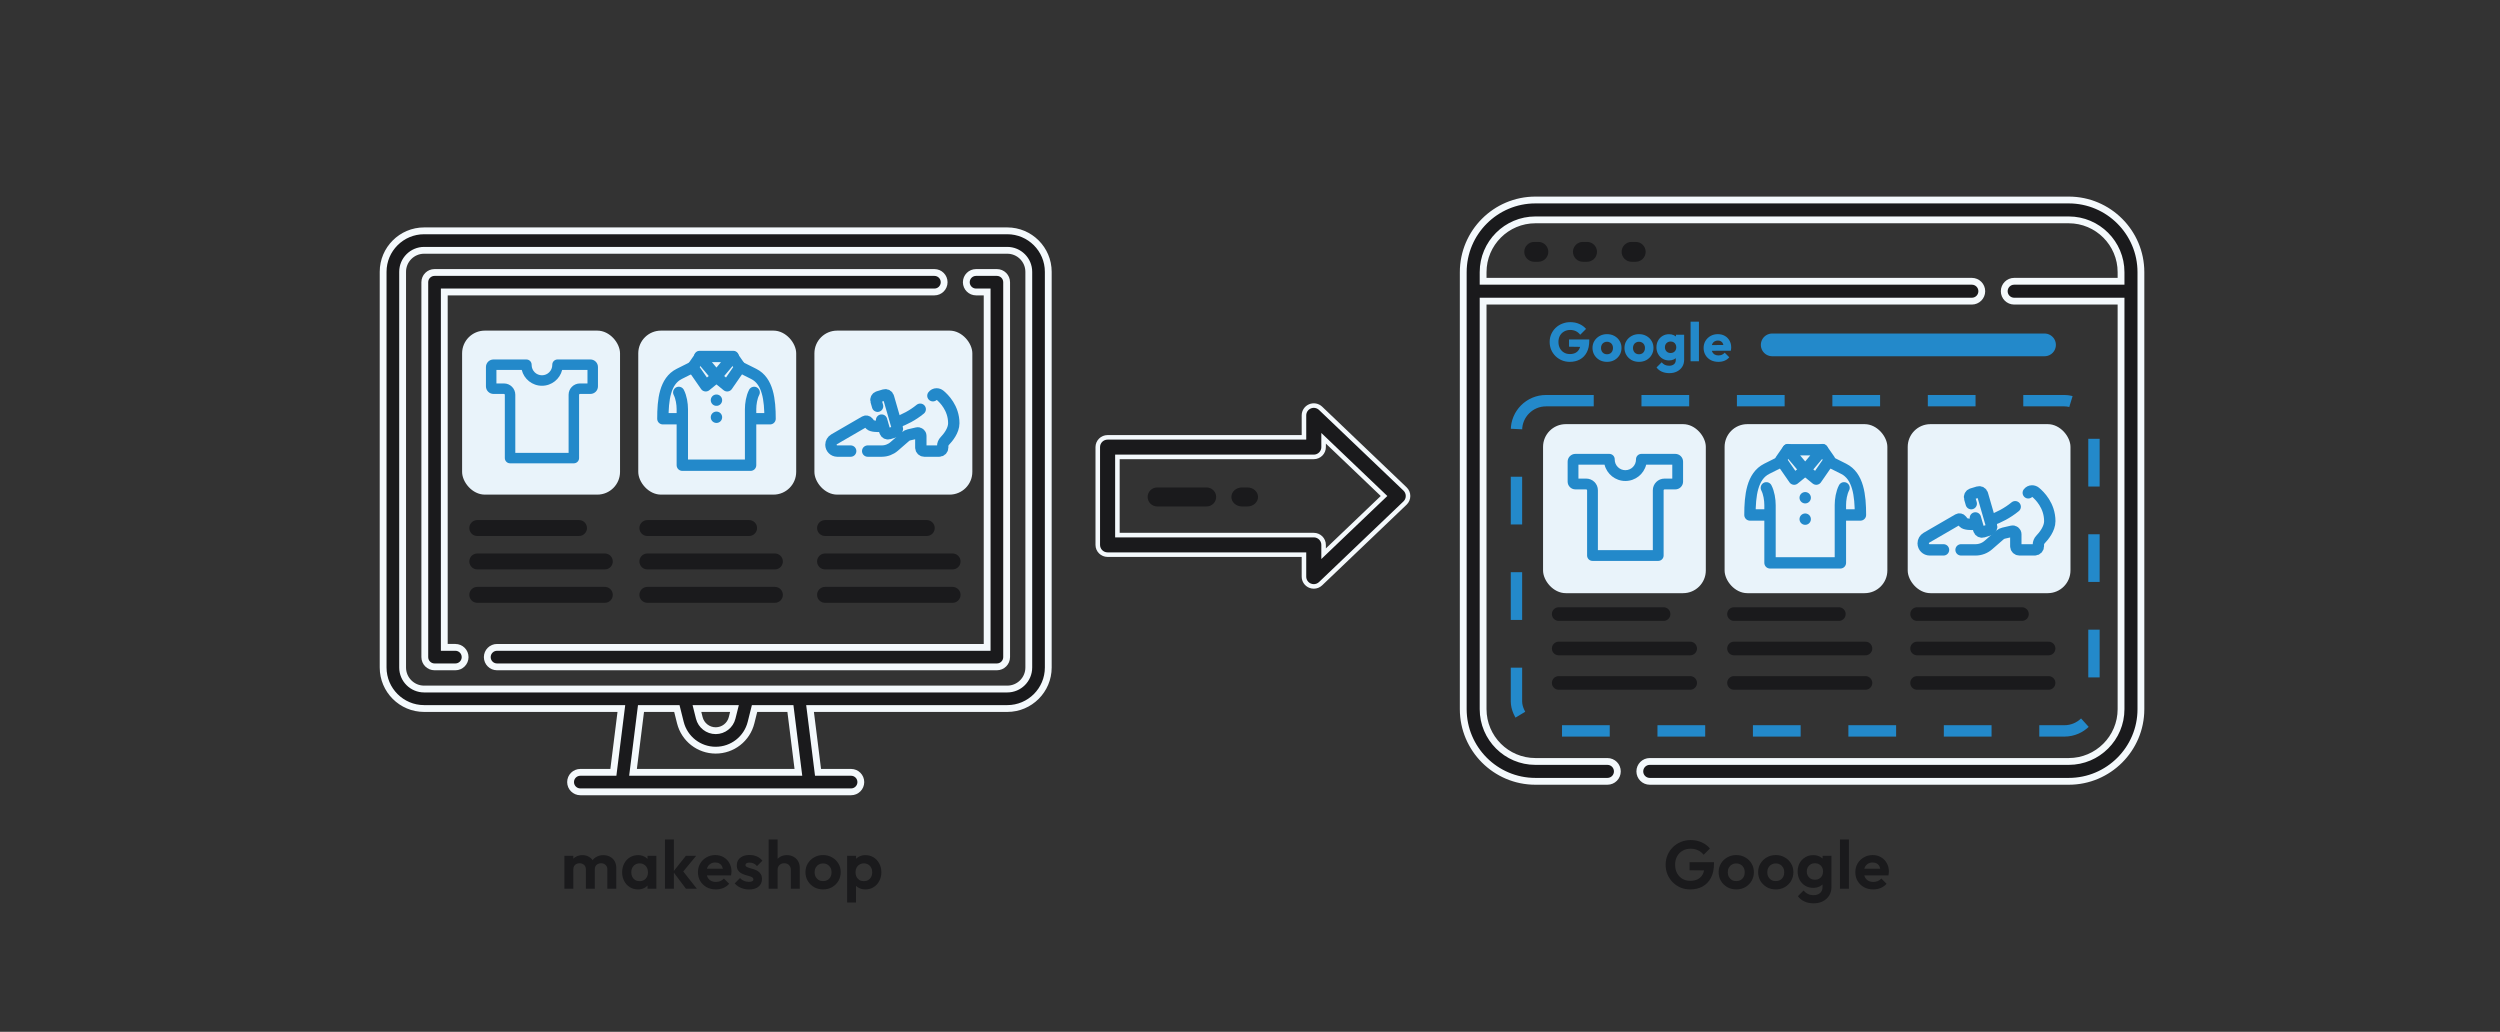
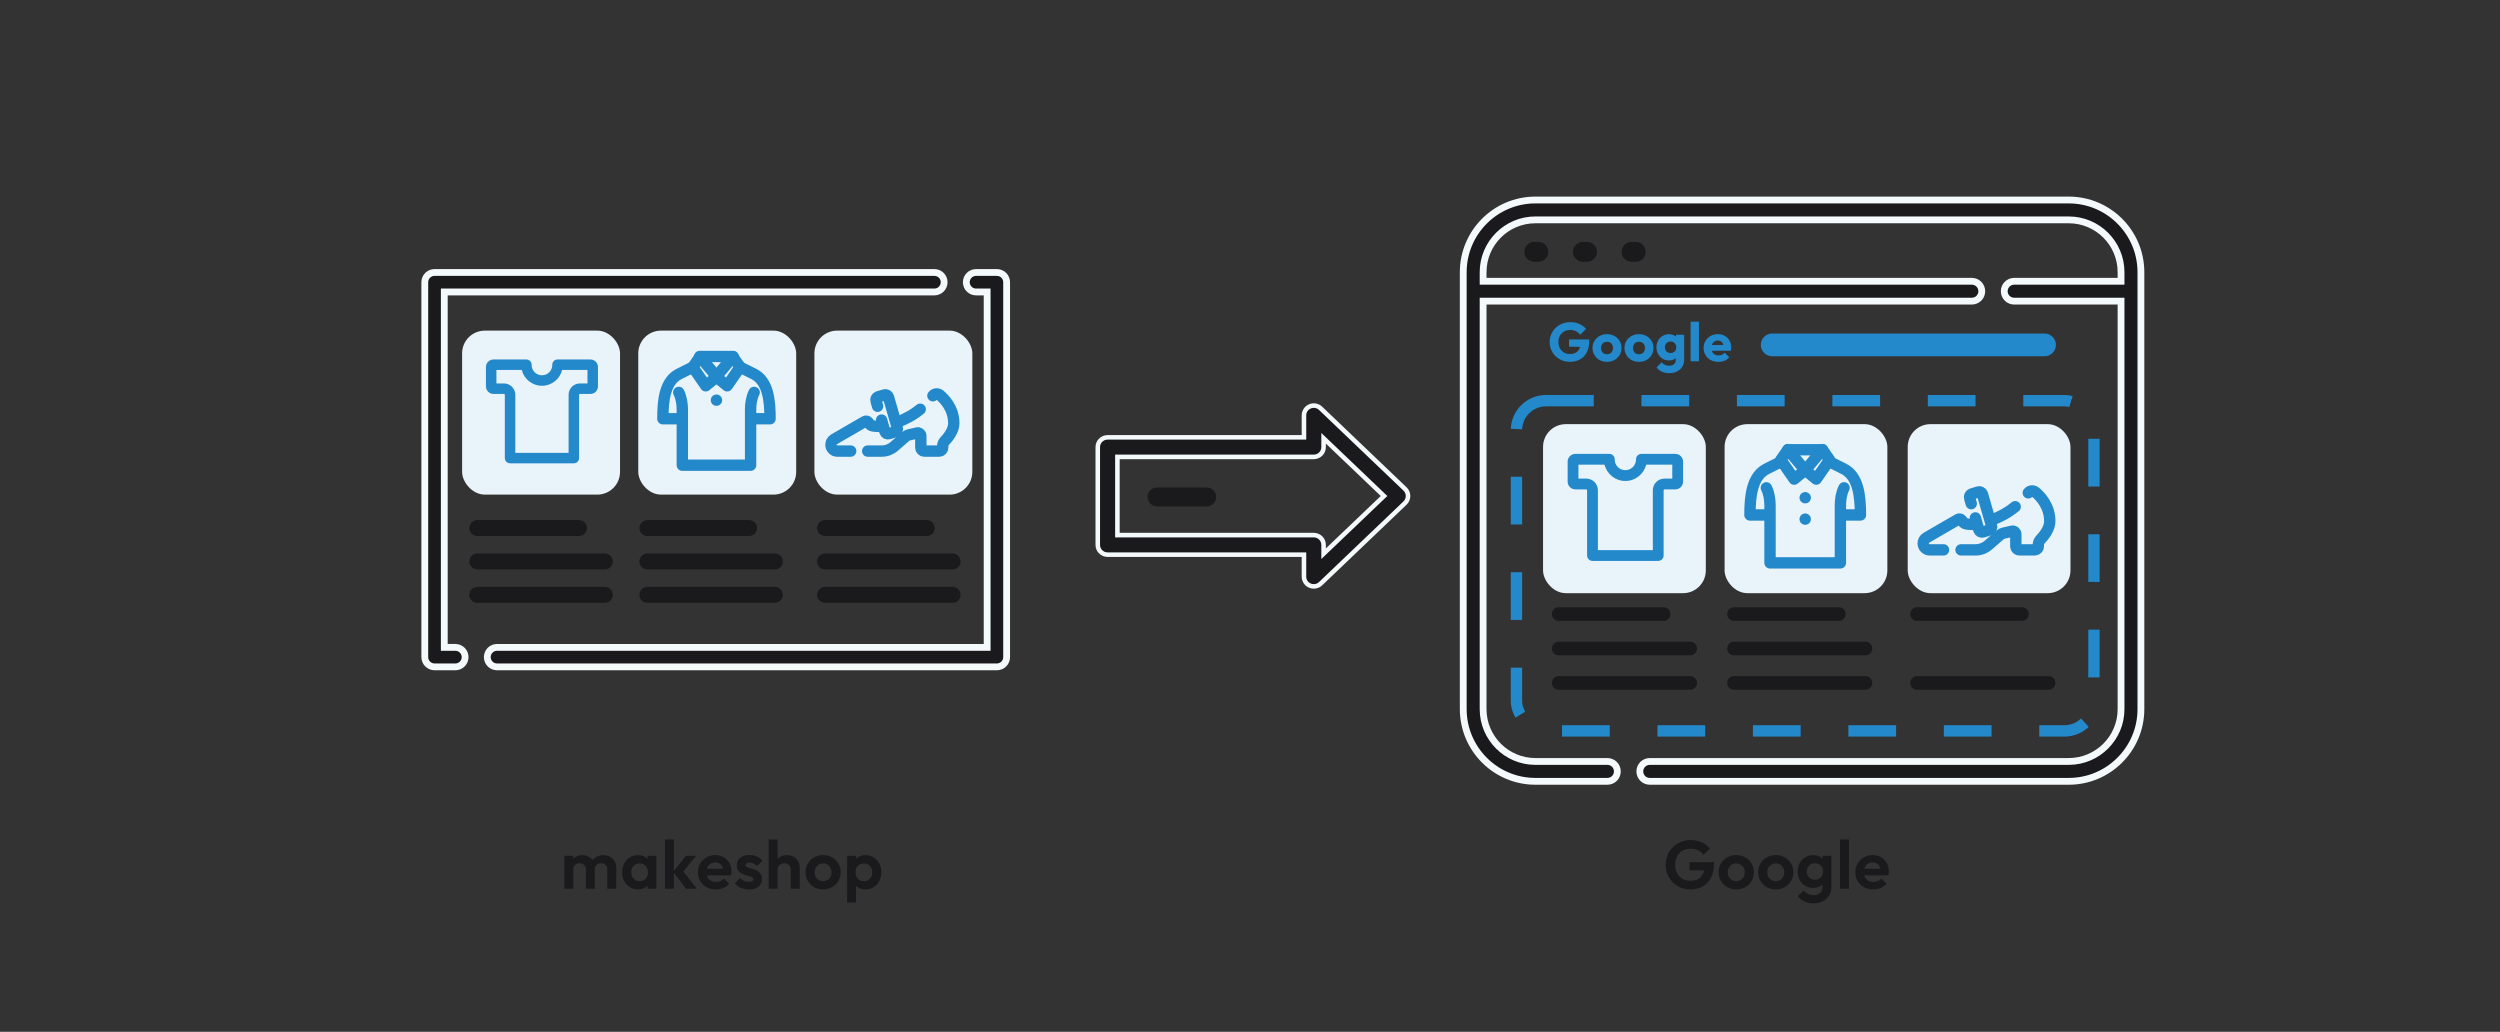
<svg xmlns="http://www.w3.org/2000/svg" width="1100" height="454" viewBox="0 0 1100 454" fill="none">
  <rect x="0" y="0" width="1100" height="454" fill="#333333" stroke="none" />
  <path d="M248.328 391.045V376.555H252.258V391.045H248.328ZM257.778 391.045V382.495C257.778 381.655 257.508 381.005 256.968 380.545C256.448 380.065 255.798 379.825 255.018 379.825C254.498 379.825 254.028 379.935 253.608 380.155C253.188 380.355 252.858 380.655 252.618 381.055C252.378 381.455 252.258 381.935 252.258 382.495L250.728 381.745C250.728 380.625 250.968 379.655 251.448 378.835C251.948 378.015 252.618 377.385 253.458 376.945C254.298 376.485 255.248 376.255 256.308 376.255C257.308 376.255 258.218 376.485 259.038 376.945C259.858 377.385 260.508 378.015 260.988 378.835C261.468 379.635 261.708 380.605 261.708 381.745V391.045H257.778ZM267.228 391.045V382.495C267.228 381.655 266.958 381.005 266.418 380.545C265.898 380.065 265.248 379.825 264.468 379.825C263.968 379.825 263.498 379.935 263.058 380.155C262.638 380.355 262.308 380.655 262.068 381.055C261.828 381.455 261.708 381.935 261.708 382.495L259.458 381.955C259.538 380.795 259.848 379.795 260.388 378.955C260.928 378.095 261.638 377.435 262.518 376.975C263.398 376.495 264.378 376.255 265.458 376.255C266.538 376.255 267.508 376.485 268.368 376.945C269.228 377.385 269.908 378.025 270.408 378.865C270.908 379.705 271.158 380.705 271.158 381.865V391.045H267.228ZM280.704 391.345C279.384 391.345 278.194 391.015 277.134 390.355C276.074 389.695 275.244 388.795 274.644 387.655C274.044 386.515 273.744 385.235 273.744 383.815C273.744 382.375 274.044 381.085 274.644 379.945C275.244 378.805 276.074 377.905 277.134 377.245C278.194 376.585 279.384 376.255 280.704 376.255C281.744 376.255 282.674 376.465 283.494 376.885C284.314 377.305 284.964 377.895 285.444 378.655C285.944 379.395 286.214 380.235 286.254 381.175V386.395C286.214 387.355 285.944 388.205 285.444 388.945C284.964 389.685 284.314 390.275 283.494 390.715C282.674 391.135 281.744 391.345 280.704 391.345ZM281.424 387.715C282.524 387.715 283.414 387.355 284.094 386.635C284.774 385.895 285.114 384.945 285.114 383.785C285.114 383.025 284.954 382.355 284.634 381.775C284.334 381.175 283.904 380.715 283.344 380.395C282.804 380.055 282.164 379.885 281.424 379.885C280.704 379.885 280.064 380.055 279.504 380.395C278.964 380.715 278.534 381.175 278.214 381.775C277.914 382.355 277.764 383.025 277.764 383.785C277.764 384.565 277.914 385.255 278.214 385.855C278.534 386.435 278.964 386.895 279.504 387.235C280.064 387.555 280.704 387.715 281.424 387.715ZM284.904 391.045V387.145L285.534 383.605L284.904 380.125V376.555H288.804V391.045H284.904ZM301.82 391.045L296.21 383.575L301.79 376.555H306.32L299.78 384.475L299.93 382.555L306.62 391.045H301.82ZM292.58 391.045V369.355H296.51V391.045H292.58ZM314.986 391.345C313.466 391.345 312.116 391.025 310.936 390.385C309.756 389.725 308.816 388.825 308.116 387.685C307.436 386.545 307.096 385.245 307.096 383.785C307.096 382.345 307.426 381.065 308.086 379.945C308.766 378.805 309.686 377.905 310.846 377.245C312.006 376.565 313.296 376.225 314.716 376.225C316.116 376.225 317.346 376.545 318.406 377.185C319.486 377.805 320.326 378.665 320.926 379.765C321.546 380.845 321.856 382.075 321.856 383.455C321.856 383.715 321.836 383.985 321.796 384.265C321.776 384.525 321.726 384.825 321.646 385.165L309.466 385.195V382.255L319.816 382.225L318.226 383.455C318.186 382.595 318.026 381.875 317.746 381.295C317.486 380.715 317.096 380.275 316.576 379.975C316.076 379.655 315.456 379.495 314.716 379.495C313.936 379.495 313.256 379.675 312.676 380.035C312.096 380.375 311.646 380.865 311.326 381.505C311.026 382.125 310.876 382.865 310.876 383.725C310.876 384.605 311.036 385.375 311.356 386.035C311.696 386.675 312.176 387.175 312.796 387.535C313.416 387.875 314.136 388.045 314.956 388.045C315.696 388.045 316.366 387.925 316.966 387.685C317.566 387.425 318.086 387.045 318.526 386.545L320.836 388.855C320.136 389.675 319.276 390.295 318.256 390.715C317.256 391.135 316.166 391.345 314.986 391.345ZM329.566 391.375C328.746 391.375 327.936 391.265 327.136 391.045C326.356 390.825 325.636 390.525 324.976 390.145C324.316 389.745 323.746 389.265 323.266 388.705L325.606 386.335C326.106 386.895 326.686 387.315 327.346 387.595C328.006 387.875 328.736 388.015 329.536 388.015C330.176 388.015 330.656 387.925 330.976 387.745C331.316 387.565 331.486 387.295 331.486 386.935C331.486 386.535 331.306 386.225 330.946 386.005C330.606 385.785 330.156 385.605 329.596 385.465C329.036 385.305 328.446 385.135 327.826 384.955C327.226 384.755 326.646 384.505 326.086 384.205C325.526 383.885 325.066 383.455 324.706 382.915C324.366 382.355 324.196 381.635 324.196 380.755C324.196 379.835 324.416 379.035 324.856 378.355C325.316 377.675 325.966 377.145 326.806 376.765C327.646 376.385 328.636 376.195 329.776 376.195C330.976 376.195 332.056 376.405 333.016 376.825C333.996 377.245 334.806 377.875 335.446 378.715L333.076 381.085C332.636 380.545 332.136 380.155 331.576 379.915C331.036 379.675 330.446 379.555 329.806 379.555C329.226 379.555 328.776 379.645 328.456 379.825C328.156 380.005 328.006 380.255 328.006 380.575C328.006 380.935 328.176 381.215 328.516 381.415C328.876 381.615 329.336 381.795 329.896 381.955C330.456 382.095 331.036 382.265 331.636 382.465C332.256 382.645 332.836 382.905 333.376 383.245C333.936 383.585 334.386 384.035 334.726 384.595C335.086 385.155 335.266 385.875 335.266 386.755C335.266 388.175 334.756 389.305 333.736 390.145C332.716 390.965 331.326 391.375 329.566 391.375ZM347.967 391.045V382.735C347.967 381.875 347.697 381.175 347.157 380.635C346.617 380.095 345.917 379.825 345.057 379.825C344.497 379.825 343.997 379.945 343.557 380.185C343.117 380.425 342.767 380.765 342.507 381.205C342.267 381.645 342.147 382.155 342.147 382.735L340.617 381.955C340.617 380.815 340.857 379.825 341.337 378.985C341.817 378.125 342.477 377.455 343.317 376.975C344.177 376.495 345.157 376.255 346.257 376.255C347.357 376.255 348.327 376.495 349.167 376.975C350.027 377.455 350.697 378.115 351.177 378.955C351.657 379.795 351.897 380.765 351.897 381.865V391.045H347.967ZM338.217 391.045V369.355H342.147V391.045H338.217ZM362.172 391.345C360.712 391.345 359.392 391.015 358.212 390.355C357.052 389.675 356.122 388.765 355.422 387.625C354.742 386.465 354.402 385.175 354.402 383.755C354.402 382.335 354.742 381.065 355.422 379.945C356.102 378.805 357.032 377.905 358.212 377.245C359.392 376.565 360.702 376.225 362.142 376.225C363.622 376.225 364.942 376.565 366.102 377.245C367.282 377.905 368.212 378.805 368.892 379.945C369.572 381.065 369.912 382.335 369.912 383.755C369.912 385.175 369.572 386.465 368.892 387.625C368.212 388.765 367.282 389.675 366.102 390.355C364.942 391.015 363.632 391.345 362.172 391.345ZM362.142 387.685C362.882 387.685 363.532 387.525 364.092 387.205C364.672 386.865 365.112 386.405 365.412 385.825C365.732 385.225 365.892 384.545 365.892 383.785C365.892 383.025 365.732 382.355 365.412 381.775C365.092 381.195 364.652 380.745 364.092 380.425C363.532 380.085 362.882 379.915 362.142 379.915C361.422 379.915 360.782 380.085 360.222 380.425C359.662 380.745 359.222 381.195 358.902 381.775C358.582 382.355 358.422 383.025 358.422 383.785C358.422 384.545 358.582 385.225 358.902 385.825C359.222 386.405 359.662 386.865 360.222 387.205C360.782 387.525 361.422 387.685 362.142 387.685ZM380.782 391.345C379.742 391.345 378.802 391.135 377.962 390.715C377.122 390.275 376.452 389.685 375.952 388.945C375.452 388.205 375.182 387.355 375.142 386.395V381.265C375.182 380.305 375.452 379.455 375.952 378.715C376.472 377.955 377.142 377.355 377.962 376.915C378.802 376.475 379.742 376.255 380.782 376.255C382.122 376.255 383.322 376.585 384.382 377.245C385.442 377.905 386.272 378.805 386.872 379.945C387.492 381.085 387.802 382.375 387.802 383.815C387.802 385.235 387.492 386.515 386.872 387.655C386.272 388.795 385.442 389.695 384.382 390.355C383.322 391.015 382.122 391.345 380.782 391.345ZM380.092 387.715C380.812 387.715 381.452 387.555 382.012 387.235C382.572 386.895 383.002 386.435 383.302 385.855C383.622 385.255 383.782 384.565 383.782 383.785C383.782 383.025 383.622 382.355 383.302 381.775C383.002 381.175 382.572 380.715 382.012 380.395C381.452 380.055 380.812 379.885 380.092 379.885C379.392 379.885 378.762 380.055 378.202 380.395C377.642 380.715 377.202 381.175 376.882 381.775C376.582 382.355 376.432 383.025 376.432 383.785C376.432 384.565 376.582 385.255 376.882 385.855C377.202 386.435 377.632 386.895 378.172 387.235C378.732 387.555 379.372 387.715 380.092 387.715ZM372.742 397.105V376.555H376.672V380.365L376.012 383.875L376.642 387.385V397.105H372.742Z" fill="#1A1A1C" />
  <path d="M743.681 391.345C742.181 391.345 740.771 391.075 739.451 390.535C738.151 389.975 737.001 389.195 736.001 388.195C735.021 387.195 734.251 386.045 733.691 384.745C733.151 383.425 732.881 382.005 732.881 380.485C732.881 378.945 733.161 377.525 733.721 376.225C734.281 374.905 735.061 373.755 736.061 372.775C737.061 371.775 738.231 371.005 739.571 370.465C740.911 369.905 742.361 369.625 743.921 369.625C745.661 369.625 747.261 369.955 748.721 370.615C750.181 371.255 751.391 372.165 752.351 373.345L749.591 376.105C748.931 375.245 748.111 374.585 747.131 374.125C746.151 373.665 745.071 373.435 743.891 373.435C742.551 373.435 741.361 373.735 740.321 374.335C739.301 374.915 738.501 375.735 737.921 376.795C737.341 377.835 737.051 379.055 737.051 380.455C737.051 381.855 737.331 383.095 737.891 384.175C738.471 385.235 739.251 386.065 740.231 386.665C741.231 387.265 742.371 387.565 743.651 387.565C744.971 387.565 746.101 387.325 747.041 386.845C747.981 386.345 748.701 385.625 749.201 384.685C749.701 383.725 749.951 382.555 749.951 381.175L752.621 383.005L743.411 382.915V379.375H754.151V379.945C754.151 382.465 753.701 384.575 752.801 386.275C751.901 387.955 750.661 389.225 749.081 390.085C747.521 390.925 745.721 391.345 743.681 391.345ZM763.97 391.345C762.51 391.345 761.19 391.015 760.01 390.355C758.85 389.675 757.92 388.765 757.22 387.625C756.54 386.465 756.2 385.175 756.2 383.755C756.2 382.335 756.54 381.065 757.22 379.945C757.9 378.805 758.83 377.905 760.01 377.245C761.19 376.565 762.5 376.225 763.94 376.225C765.42 376.225 766.74 376.565 767.9 377.245C769.08 377.905 770.01 378.805 770.69 379.945C771.37 381.065 771.71 382.335 771.71 383.755C771.71 385.175 771.37 386.465 770.69 387.625C770.01 388.765 769.08 389.675 767.9 390.355C766.74 391.015 765.43 391.345 763.97 391.345ZM763.94 387.685C764.68 387.685 765.33 387.525 765.89 387.205C766.47 386.865 766.91 386.405 767.21 385.825C767.53 385.225 767.69 384.545 767.69 383.785C767.69 383.025 767.53 382.355 767.21 381.775C766.89 381.195 766.45 380.745 765.89 380.425C765.33 380.085 764.68 379.915 763.94 379.915C763.22 379.915 762.58 380.085 762.02 380.425C761.46 380.745 761.02 381.195 760.7 381.775C760.38 382.355 760.22 383.025 760.22 383.785C760.22 384.545 760.38 385.225 760.7 385.825C761.02 386.405 761.46 386.865 762.02 387.205C762.58 387.525 763.22 387.685 763.94 387.685ZM781.35 391.345C779.89 391.345 778.57 391.015 777.39 390.355C776.23 389.675 775.3 388.765 774.6 387.625C773.92 386.465 773.58 385.175 773.58 383.755C773.58 382.335 773.92 381.065 774.6 379.945C775.28 378.805 776.21 377.905 777.39 377.245C778.57 376.565 779.88 376.225 781.32 376.225C782.8 376.225 784.12 376.565 785.28 377.245C786.46 377.905 787.39 378.805 788.07 379.945C788.75 381.065 789.09 382.335 789.09 383.755C789.09 385.175 788.75 386.465 788.07 387.625C787.39 388.765 786.46 389.675 785.28 390.355C784.12 391.015 782.81 391.345 781.35 391.345ZM781.32 387.685C782.06 387.685 782.71 387.525 783.27 387.205C783.85 386.865 784.29 386.405 784.59 385.825C784.91 385.225 785.07 384.545 785.07 383.785C785.07 383.025 784.91 382.355 784.59 381.775C784.27 381.195 783.83 380.745 783.27 380.425C782.71 380.085 782.06 379.915 781.32 379.915C780.6 379.915 779.96 380.085 779.4 380.425C778.84 380.745 778.4 381.195 778.08 381.775C777.76 382.355 777.6 383.025 777.6 383.785C777.6 384.545 777.76 385.225 778.08 385.825C778.4 386.405 778.84 386.865 779.4 387.205C779.96 387.525 780.6 387.685 781.32 387.685ZM797.98 397.465C796.44 397.465 795.08 397.185 793.9 396.625C792.72 396.085 791.78 395.315 791.08 394.315L793.57 391.825C794.13 392.485 794.75 392.985 795.43 393.325C796.13 393.685 796.97 393.865 797.95 393.865C799.17 393.865 800.13 393.555 800.83 392.935C801.55 392.315 801.91 391.455 801.91 390.355V386.725L802.57 383.545L801.94 380.365V376.555H805.84V390.295C805.84 391.735 805.5 392.985 804.82 394.045C804.16 395.125 803.24 395.965 802.06 396.565C800.88 397.165 799.52 397.465 797.98 397.465ZM797.8 390.655C796.5 390.655 795.33 390.345 794.29 389.725C793.25 389.085 792.43 388.215 791.83 387.115C791.25 386.015 790.96 384.785 790.96 383.425C790.96 382.065 791.25 380.845 791.83 379.765C792.43 378.685 793.25 377.835 794.29 377.215C795.33 376.575 796.5 376.255 797.8 376.255C798.88 376.255 799.83 376.465 800.65 376.885C801.49 377.305 802.15 377.885 802.63 378.625C803.11 379.345 803.37 380.195 803.41 381.175V385.735C803.37 386.695 803.1 387.555 802.6 388.315C802.12 389.055 801.46 389.635 800.62 390.055C799.8 390.455 798.86 390.655 797.8 390.655ZM798.58 387.085C799.3 387.085 799.92 386.935 800.44 386.635C800.98 386.315 801.4 385.885 801.7 385.345C802 384.785 802.15 384.155 802.15 383.455C802.15 382.735 802 382.105 801.7 381.565C801.4 381.025 800.98 380.605 800.44 380.305C799.92 379.985 799.3 379.825 798.58 379.825C797.86 379.825 797.23 379.985 796.69 380.305C796.15 380.605 795.73 381.035 795.43 381.595C795.13 382.135 794.98 382.755 794.98 383.455C794.98 384.135 795.13 384.755 795.43 385.315C795.73 385.855 796.15 386.285 796.69 386.605C797.23 386.925 797.86 387.085 798.58 387.085ZM809.593 391.045V369.355H813.523V391.045H809.593ZM824.235 391.345C822.715 391.345 821.365 391.025 820.185 390.385C819.005 389.725 818.065 388.825 817.365 387.685C816.685 386.545 816.345 385.245 816.345 383.785C816.345 382.345 816.675 381.065 817.335 379.945C818.015 378.805 818.935 377.905 820.095 377.245C821.255 376.565 822.545 376.225 823.965 376.225C825.365 376.225 826.595 376.545 827.655 377.185C828.735 377.805 829.575 378.665 830.175 379.765C830.795 380.845 831.105 382.075 831.105 383.455C831.105 383.715 831.085 383.985 831.045 384.265C831.025 384.525 830.975 384.825 830.895 385.165L818.715 385.195V382.255L829.065 382.225L827.475 383.455C827.435 382.595 827.275 381.875 826.995 381.295C826.735 380.715 826.345 380.275 825.825 379.975C825.325 379.655 824.705 379.495 823.965 379.495C823.185 379.495 822.505 379.675 821.925 380.035C821.345 380.375 820.895 380.865 820.575 381.505C820.275 382.125 820.125 382.865 820.125 383.725C820.125 384.605 820.285 385.375 820.605 386.035C820.945 386.675 821.425 387.175 822.045 387.535C822.665 387.875 823.385 388.045 824.205 388.045C824.945 388.045 825.615 387.925 826.215 387.685C826.815 387.425 827.335 387.045 827.775 386.545L830.085 388.855C829.385 389.675 828.525 390.295 827.505 390.715C826.505 391.135 825.415 391.345 824.235 391.345Z" fill="#1A1A1C" />
  <path d="M618.21 215.137L581.055 179.654C579.805 178.461 577.961 178.126 576.37 178.801C574.777 179.477 573.744 181.034 573.744 182.758V192.435H487.337C484.951 192.435 483.017 194.361 483.017 196.736V239.746C483.017 242.121 484.951 244.047 487.337 244.047H573.743V253.724C573.743 255.447 574.777 257.004 576.369 257.68C576.916 257.912 577.491 258.025 578.063 258.025C579.157 258.025 580.234 257.612 581.055 256.828L618.209 221.345C619.059 220.534 619.539 219.413 619.539 218.241C619.539 217.069 619.059 215.948 618.21 215.137ZM582.385 243.637V239.745C582.385 237.37 580.45 235.444 578.065 235.444H491.658V201.037H578.064C580.45 201.037 582.384 199.111 582.384 196.736V192.843L608.978 218.24L582.385 243.637Z" fill="#1A1A1C" stroke="#F4F9FC" stroke-width="2" />
  <path d="M530.864 214.472H509.206C506.86 214.472 504.959 216.347 504.959 218.66C504.959 220.973 506.86 222.848 509.206 222.848H530.864C533.21 222.848 535.111 220.973 535.111 218.66C535.111 216.347 533.21 214.472 530.864 214.472Z" fill="#1A1A1C" />
-   <path d="M548.846 214.472H546.501C543.911 214.472 541.811 216.347 541.811 218.66C541.811 220.973 543.911 222.848 546.501 222.848H548.846C551.436 222.848 553.536 220.973 553.536 218.66C553.536 216.347 551.436 214.472 548.846 214.472Z" fill="#1A1A1C" />
  <rect x="358.34" y="145.471" width="69.49" height="72.163" rx="10" fill="#E9F3FA" />
-   <path d="M443.205 101.565H186.613C176.668 101.565 168.579 109.655 168.579 119.598V293.715C168.579 303.659 176.668 311.748 186.613 311.748H273.396L269.886 339.831H255.342C252.974 339.831 251.055 341.75 251.055 344.118C251.055 346.485 252.974 348.405 255.342 348.405H374.476C376.844 348.405 378.763 346.485 378.763 344.118C378.763 341.75 376.844 339.831 374.476 339.831H359.932L356.422 311.748H443.205C453.149 311.748 461.239 303.659 461.239 293.715V119.598C461.239 109.655 453.15 101.565 443.205 101.565ZM278.527 339.831L282.038 311.748H297.816L299.364 317.939C301.151 325.086 307.543 330.076 314.91 330.076C322.276 330.076 328.669 325.086 330.455 317.939L332.003 311.748H347.781L351.291 339.831H278.527ZM306.653 311.748H323.164L322.136 315.859C321.306 319.182 318.334 321.502 314.908 321.502C311.483 321.502 308.512 319.181 307.681 315.859L306.653 311.748ZM452.665 293.715C452.665 298.931 448.421 303.174 443.205 303.174H186.613C181.397 303.174 177.153 298.931 177.153 293.715V119.598C177.153 114.382 181.397 110.139 186.613 110.139H443.205C448.421 110.139 452.665 114.382 452.665 119.598V293.715Z" fill="#1A1A1C" stroke="#F4F9FC" stroke-width="3" />
  <path d="M411.137 119.893H191.2C188.832 119.893 186.913 121.811 186.913 124.18V289.132C186.913 291.5 188.832 293.419 191.2 293.419H200.365C202.733 293.419 204.652 291.5 204.652 289.132C204.652 286.765 202.733 284.845 200.365 284.845H195.488V128.467H411.137C413.505 128.467 415.424 126.547 415.424 124.18C415.424 121.811 413.505 119.893 411.137 119.893Z" fill="#1A1A1C" stroke="#F4F9FC" stroke-width="3" />
  <path d="M438.63 119.893H429.465C427.097 119.893 425.178 121.812 425.178 124.18C425.178 126.548 427.097 128.467 429.465 128.467H434.343V284.846H218.692C216.324 284.846 214.405 286.765 214.405 289.133C214.405 291.501 216.324 293.42 218.692 293.42H438.629C440.997 293.42 442.916 291.501 442.916 289.133V124.18C442.917 121.812 440.997 119.893 438.63 119.893Z" fill="#1A1A1C" stroke="#F4F9FC" stroke-width="3" />
  <rect x="280.836" y="145.471" width="69.49" height="72.163" rx="10" fill="#E9F3FA" />
  <rect x="203.325" y="145.471" width="69.49" height="72.163" rx="10" fill="#E9F3FA" />
  <path d="M259.783 158.166H245.304C244.686 158.166 244.094 158.414 243.66 158.854C243.227 159.295 242.988 159.891 242.998 160.509L243 160.584C243 163.088 240.963 165.125 238.459 165.125C235.955 165.125 233.918 163.088 233.918 160.599L233.92 160.509C233.93 159.891 233.691 159.295 233.258 158.854C232.825 158.414 232.232 158.166 231.614 158.166H217.134C215.304 158.166 213.815 159.655 213.815 161.485V170.01C213.815 171.84 215.304 173.329 217.134 173.329H221.753C221.956 173.329 222.122 173.494 222.122 173.698V201.555C222.122 202.828 223.154 203.86 224.427 203.86H252.489C253.763 203.86 254.795 202.828 254.795 201.555V173.698C254.795 173.494 254.96 173.329 255.164 173.329H259.783C261.613 173.329 263.101 171.84 263.101 170.01V161.485C263.102 159.655 261.614 158.166 259.783 158.166ZM255.165 168.717C252.419 168.717 250.184 170.952 250.184 173.698V199.249H226.734V173.698C226.734 170.952 224.499 168.717 221.753 168.717H218.427V162.777H229.572C230.557 166.768 234.168 169.737 238.459 169.737C242.75 169.737 246.361 166.769 247.346 162.777H258.491V168.717H255.165Z" fill="#2389CA" />
  <path d="M210.001 232.333H254.769" stroke="#1A1A1C" stroke-width="7" stroke-linecap="round" stroke-linejoin="round" />
  <path d="M210.001 247.032H266.128" stroke="#1A1A1C" stroke-width="7" stroke-linecap="round" stroke-linejoin="round" />
  <path d="M210.001 261.733H266.128" stroke="#1A1A1C" stroke-width="7" stroke-linecap="round" stroke-linejoin="round" />
  <path d="M284.836 232.333H329.604" stroke="#1A1A1C" stroke-width="7" stroke-linecap="round" stroke-linejoin="round" />
  <path d="M284.836 247.033H340.962" stroke="#1A1A1C" stroke-width="7" stroke-linecap="round" stroke-linejoin="round" />
  <path d="M284.836 261.732H340.962" stroke="#1A1A1C" stroke-width="7" stroke-linecap="round" stroke-linejoin="round" />
  <path d="M363.015 232.333H407.782" stroke="#1A1A1C" stroke-width="7" stroke-linecap="round" stroke-linejoin="round" />
  <path d="M363.015 247.033H419.141" stroke="#1A1A1C" stroke-width="7" stroke-linecap="round" stroke-linejoin="round" />
  <path d="M363.015 261.733H419.141" stroke="#1A1A1C" stroke-width="7" stroke-linecap="round" stroke-linejoin="round" />
  <g clip-path="url(#clip0_14027_2488)">
    <mask id="mask0_14027_2488" style="mask-type:luminance" maskUnits="userSpaceOnUse" x="288" y="153" width="57" height="56">
      <path d="M288.18 153.569H344.383V208.28H288.18V153.569Z" fill="white" />
    </mask>
    <g mask="url(#mask0_14027_2488)">
      <path d="M307.876 156.844H322.601L315.24 165.607L307.876 156.844Z" stroke="#2389CA" stroke-width="5" stroke-miterlimit="10" stroke-linecap="round" stroke-linejoin="round" />
      <path d="M307.877 157.141L304.828 161.524L310.525 169.751L315.241 165.905" stroke="#2389CA" stroke-width="5" stroke-miterlimit="10" stroke-linecap="round" stroke-linejoin="round" />
      <path d="M322.601 157.141L325.65 161.524L319.956 169.751L315.24 165.905" stroke="#2389CA" stroke-width="5" stroke-miterlimit="10" stroke-linecap="round" stroke-linejoin="round" />
      <path d="M298.656 172.657C299.761 174.758 300.219 177.744 300.219 180.026V204.689H330.262V180.026C330.262 177.744 330.721 174.758 331.825 172.657M304.828 161.524L298.821 164.535C292.584 167.66 291.655 175.928 291.655 184.248H300.219M325.651 161.524L331.658 164.535C337.895 167.66 338.826 175.928 338.826 184.248H330.262" stroke="#2389CA" stroke-width="5" stroke-miterlimit="10" stroke-linecap="round" stroke-linejoin="round" />
-       <path d="M315.235 183.594H315.244" stroke="#2389CA" stroke-width="5" stroke-miterlimit="10" stroke-linecap="round" stroke-linejoin="round" />
      <path d="M315.235 176.077H315.244" stroke="#2389CA" stroke-width="5" stroke-miterlimit="10" stroke-linecap="round" stroke-linejoin="round" />
    </g>
  </g>
  <path d="M374.297 198.478H368.406C367.636 198.478 366.938 198.167 366.433 197.664C365.927 197.161 365.615 196.466 365.615 195.699C365.615 194.71 366.143 193.796 367.002 193.297L380.545 185.443C381.022 185.166 381.632 185.286 381.968 185.722L382.797 186.795C383.441 187.629 386.3 187.673 387.35 187.56" stroke="#2389CA" stroke-width="5" stroke-miterlimit="10" stroke-linecap="round" stroke-linejoin="round" />
  <path d="M381.782 198.478H387.964C389.971 198.478 391.911 197.753 393.425 196.438L398.396 192.119C398.831 191.742 399.352 191.476 399.913 191.346L403.548 190.508C404.374 190.317 405.164 190.942 405.164 191.787V196.946C405.164 197.792 405.852 198.478 406.702 198.478H413.247C414.097 198.478 414.785 197.792 414.785 196.946V196.326C414.785 195.479 415.113 194.665 415.7 194.051C417.113 192.576 419.665 189.464 419.665 186.235C419.665 179.54 415.278 175.269 413.545 173.843C413.131 173.501 412.611 173.314 412.073 173.314C411.758 173.314 411.451 173.388 411.177 173.528C410.904 173.667 410.662 173.869 410.479 174.125" stroke="#2389CA" stroke-width="5" stroke-miterlimit="10" stroke-linecap="round" stroke-linejoin="round" />
  <path d="M394.616 185.822C397.894 184.634 401.52 182.823 404.895 180.062" stroke="#2389CA" stroke-width="5" stroke-miterlimit="10" stroke-linecap="round" stroke-linejoin="round" />
  <path d="M387.896 184.842L389.339 189.839C389.563 190.614 390.356 191.056 391.111 190.826L393.846 189.995C394.601 189.767 395.032 188.952 394.808 188.177L390.929 174.744C390.707 173.969 389.913 173.527 389.158 173.755L386.422 174.588C385.667 174.816 385.237 175.631 385.461 176.406L386.137 178.749" stroke="#2389CA" stroke-width="5" stroke-miterlimit="10" stroke-linecap="round" stroke-linejoin="round" />
  <path d="M690.709 159.217C689.477 159.217 688.317 158.993 687.229 158.545C686.157 158.097 685.221 157.481 684.421 156.697C683.621 155.897 682.989 154.969 682.525 153.913C682.077 152.841 681.853 151.689 681.853 150.457C681.853 149.225 682.085 148.081 682.549 147.025C683.013 145.969 683.653 145.049 684.469 144.265C685.301 143.465 686.269 142.849 687.373 142.417C688.477 141.969 689.661 141.745 690.925 141.745C692.381 141.745 693.701 142.009 694.885 142.537C696.085 143.065 697.077 143.793 697.861 144.721L695.293 147.289C694.749 146.585 694.109 146.057 693.373 145.705C692.637 145.353 691.805 145.177 690.877 145.177C689.885 145.177 688.997 145.401 688.213 145.849C687.429 146.281 686.813 146.897 686.365 147.697C685.933 148.481 685.717 149.401 685.717 150.457C685.717 151.513 685.933 152.441 686.365 153.241C686.797 154.041 687.389 154.665 688.141 155.113C688.893 155.561 689.757 155.785 690.733 155.785C691.725 155.785 692.565 155.601 693.253 155.233C693.957 154.849 694.493 154.305 694.861 153.601C695.245 152.881 695.437 152.009 695.437 150.985L697.933 152.665L690.373 152.545V149.353H699.277V149.905C699.277 151.937 698.909 153.649 698.173 155.041C697.453 156.417 696.445 157.457 695.149 158.161C693.869 158.865 692.389 159.217 690.709 159.217ZM707.081 159.217C705.881 159.217 704.793 158.953 703.817 158.425C702.857 157.881 702.097 157.145 701.537 156.217C700.977 155.289 700.697 154.249 700.697 153.097C700.697 151.945 700.977 150.913 701.537 150.001C702.097 149.089 702.857 148.369 703.817 147.841C704.777 147.297 705.865 147.025 707.081 147.025C708.297 147.025 709.385 147.289 710.345 147.817C711.305 148.345 712.065 149.073 712.625 150.001C713.185 150.913 713.465 151.945 713.465 153.097C713.465 154.249 713.185 155.289 712.625 156.217C712.065 157.145 711.305 157.881 710.345 158.425C709.385 158.953 708.297 159.217 707.081 159.217ZM707.081 155.881C707.609 155.881 708.073 155.769 708.473 155.545C708.873 155.305 709.177 154.977 709.385 154.561C709.609 154.129 709.721 153.641 709.721 153.097C709.721 152.553 709.609 152.081 709.385 151.681C709.161 151.265 708.849 150.945 708.449 150.721C708.065 150.481 707.609 150.361 707.081 150.361C706.569 150.361 706.113 150.481 705.713 150.721C705.313 150.945 705.001 151.265 704.777 151.681C704.553 152.097 704.441 152.577 704.441 153.121C704.441 153.649 704.553 154.129 704.777 154.561C705.001 154.977 705.313 155.305 705.713 155.545C706.113 155.769 706.569 155.881 707.081 155.881ZM721.149 159.217C719.949 159.217 718.861 158.953 717.885 158.425C716.925 157.881 716.165 157.145 715.605 156.217C715.045 155.289 714.765 154.249 714.765 153.097C714.765 151.945 715.045 150.913 715.605 150.001C716.165 149.089 716.925 148.369 717.885 147.841C718.845 147.297 719.933 147.025 721.149 147.025C722.365 147.025 723.453 147.289 724.413 147.817C725.373 148.345 726.133 149.073 726.693 150.001C727.253 150.913 727.533 151.945 727.533 153.097C727.533 154.249 727.253 155.289 726.693 156.217C726.133 157.145 725.373 157.881 724.413 158.425C723.453 158.953 722.365 159.217 721.149 159.217ZM721.149 155.881C721.677 155.881 722.141 155.769 722.541 155.545C722.941 155.305 723.245 154.977 723.453 154.561C723.677 154.129 723.789 153.641 723.789 153.097C723.789 152.553 723.677 152.081 723.453 151.681C723.229 151.265 722.917 150.945 722.517 150.721C722.133 150.481 721.677 150.361 721.149 150.361C720.637 150.361 720.181 150.481 719.781 150.721C719.381 150.945 719.069 151.265 718.845 151.681C718.621 152.097 718.509 152.577 718.509 153.121C718.509 153.649 718.621 154.129 718.845 154.561C719.069 154.977 719.381 155.305 719.781 155.545C720.181 155.769 720.637 155.881 721.149 155.881ZM734.545 164.185C733.265 164.185 732.137 163.961 731.161 163.513C730.201 163.081 729.441 162.465 728.881 161.665L731.137 159.409C731.553 159.905 732.017 160.281 732.529 160.537C733.057 160.793 733.689 160.921 734.425 160.921C735.337 160.921 736.049 160.697 736.561 160.249C737.089 159.801 737.353 159.169 737.353 158.353V155.377L737.977 152.833L737.425 150.289V147.289H741.025V158.257C741.025 159.457 740.745 160.497 740.185 161.377C739.625 162.257 738.857 162.945 737.881 163.441C736.905 163.937 735.793 164.185 734.545 164.185ZM734.377 158.593C733.305 158.593 732.353 158.337 731.521 157.825C730.689 157.313 730.033 156.617 729.553 155.737C729.073 154.857 728.833 153.881 728.833 152.809C728.833 151.721 729.073 150.745 729.553 149.881C730.033 149.001 730.689 148.313 731.521 147.817C732.353 147.305 733.305 147.049 734.377 147.049C735.177 147.049 735.889 147.201 736.513 147.505C737.153 147.793 737.665 148.209 738.049 148.753C738.449 149.281 738.673 149.897 738.721 150.601V155.041C738.673 155.729 738.449 156.345 738.049 156.889C737.665 157.417 737.153 157.833 736.513 158.137C735.873 158.441 735.161 158.593 734.377 158.593ZM735.073 155.329C735.585 155.329 736.025 155.217 736.393 154.993C736.777 154.769 737.065 154.473 737.257 154.105C737.465 153.721 737.569 153.289 737.569 152.809C737.569 152.329 737.465 151.897 737.257 151.513C737.065 151.129 736.777 150.825 736.393 150.601C736.025 150.377 735.585 150.265 735.073 150.265C734.577 150.265 734.137 150.377 733.753 150.601C733.369 150.825 733.073 151.129 732.865 151.513C732.657 151.897 732.553 152.329 732.553 152.809C732.553 153.257 732.657 153.681 732.865 154.081C733.073 154.465 733.361 154.769 733.729 154.993C734.113 155.217 734.561 155.329 735.073 155.329ZM743.857 158.953V141.529H747.529V158.953H743.857ZM756.114 159.217C754.85 159.217 753.722 158.961 752.73 158.449C751.754 157.921 750.986 157.193 750.426 156.265C749.866 155.337 749.586 154.289 749.586 153.121C749.586 151.953 749.858 150.913 750.402 150.001C750.962 149.073 751.714 148.345 752.658 147.817C753.602 147.289 754.666 147.025 755.85 147.025C757.002 147.025 758.018 147.273 758.898 147.769C759.778 148.265 760.466 148.953 760.962 149.833C761.474 150.713 761.73 151.721 761.73 152.857C761.73 153.065 761.714 153.289 761.682 153.529C761.666 153.753 761.626 154.017 761.562 154.321L751.506 154.345V151.825L760.002 151.801L758.418 152.857C758.402 152.185 758.298 151.633 758.106 151.201C757.914 150.753 757.626 150.417 757.242 150.193C756.874 149.953 756.418 149.833 755.874 149.833C755.298 149.833 754.794 149.969 754.362 150.241C753.946 150.497 753.618 150.865 753.378 151.345C753.154 151.825 753.042 152.409 753.042 153.097C753.042 153.785 753.162 154.377 753.402 154.873C753.658 155.353 754.01 155.729 754.458 156.001C754.922 156.257 755.466 156.385 756.09 156.385C756.666 156.385 757.186 156.289 757.65 156.097C758.114 155.889 758.522 155.585 758.874 155.185L760.89 157.201C760.314 157.873 759.618 158.377 758.802 158.713C757.986 159.049 757.09 159.217 756.114 159.217Z" fill="#2389CA" />
  <path d="M779.771 151.748H899.59" stroke="#2389CA" stroke-width="10" stroke-linecap="round" stroke-linejoin="round" />
  <rect x="667.241" y="176.297" width="254.101" height="145.299" rx="13" stroke="#2389CA" stroke-width="5" stroke-dasharray="21 21" />
  <rect x="758.822" y="186.624" width="71.616" height="74.371" rx="10" fill="#E9F3FA" />
  <rect x="678.944" y="186.624" width="71.616" height="74.371" rx="10" fill="#E9F3FA" />
  <path d="M737.134 199.708H722.212C721.575 199.708 720.965 199.963 720.518 200.417C720.071 200.871 719.825 201.485 719.835 202.122L719.838 202.199C719.838 204.78 717.738 206.88 715.157 206.88C712.576 206.88 710.477 204.78 710.477 202.215L710.48 202.122C710.49 201.485 710.244 200.871 709.797 200.417C709.351 199.963 708.74 199.708 708.103 199.708H693.18C691.294 199.708 689.76 201.242 689.76 203.128V211.914C689.76 213.8 691.294 215.334 693.18 215.334H697.94C698.15 215.334 698.32 215.505 698.32 215.714V244.424C698.32 245.736 699.384 246.8 700.697 246.8H729.617C730.929 246.8 731.993 245.736 731.993 244.424V215.714C731.993 215.505 732.164 215.334 732.374 215.334H737.134C739.02 215.334 740.554 213.8 740.554 211.914V203.128C740.555 201.242 739.021 199.708 737.134 199.708ZM732.374 210.582C729.544 210.582 727.242 212.884 727.242 215.714V242.047H703.073V215.714C703.073 212.884 700.771 210.582 697.94 210.582H694.513V204.46H705.998C707.014 208.573 710.735 211.632 715.157 211.632C719.58 211.632 723.301 208.573 724.317 204.46H735.802V210.582H732.374Z" fill="#2389CA" />
  <path d="M685.833 270.189H731.97" stroke="#1A1A1C" stroke-width="6" stroke-linecap="round" stroke-linejoin="round" />
  <path d="M685.833 285.339H743.677" stroke="#1A1A1C" stroke-width="6" stroke-linecap="round" stroke-linejoin="round" />
  <path d="M685.833 300.488H743.677" stroke="#1A1A1C" stroke-width="6" stroke-linecap="round" stroke-linejoin="round" />
  <path d="M762.959 270.189H809.096" stroke="#1A1A1C" stroke-width="6" stroke-linecap="round" stroke-linejoin="round" />
  <path d="M762.96 285.339H820.804" stroke="#1A1A1C" stroke-width="6" stroke-linecap="round" stroke-linejoin="round" />
  <path d="M762.96 300.489H820.804" stroke="#1A1A1C" stroke-width="6" stroke-linecap="round" stroke-linejoin="round" />
  <path d="M843.525 270.189H889.663" stroke="#1A1A1C" stroke-width="6" stroke-linecap="round" stroke-linejoin="round" />
-   <path d="M843.525 285.338H901.369" stroke="#1A1A1C" stroke-width="6" stroke-linecap="round" stroke-linejoin="round" />
  <path d="M843.525 300.489H901.369" stroke="#1A1A1C" stroke-width="6" stroke-linecap="round" stroke-linejoin="round" />
  <g clip-path="url(#clip1_14027_2488)">
    <mask id="mask1_14027_2488" style="mask-type:luminance" maskUnits="userSpaceOnUse" x="766" y="194" width="59" height="58">
      <path d="M766.397 194.971H824.321V251.355H766.397V194.971Z" fill="white" />
    </mask>
    <g mask="url(#mask1_14027_2488)">
      <path d="M786.697 197.884H801.873L794.286 206.915L786.697 197.884Z" stroke="#2389CA" stroke-width="5" stroke-miterlimit="10" stroke-linecap="round" stroke-linejoin="round" />
      <path d="M786.698 197.814L783.556 202.331L789.427 210.809L794.287 206.846" stroke="#2389CA" stroke-width="5" stroke-miterlimit="10" stroke-linecap="round" stroke-linejoin="round" />
      <path d="M801.872 197.814L805.015 202.331L799.146 210.809L794.286 206.846" stroke="#2389CA" stroke-width="5" stroke-miterlimit="10" stroke-linecap="round" stroke-linejoin="round" />
      <path d="M777.195 214.642C778.333 216.808 778.806 219.885 778.806 222.237V247.655H809.768V222.237C809.768 219.885 810.241 216.808 811.379 214.642M783.555 203.169L777.365 206.271C770.936 209.493 769.979 218.013 769.979 226.588H778.806M805.015 203.169L811.206 206.271C817.634 209.493 818.594 218.013 818.594 226.588H809.768" stroke="#2389CA" stroke-width="5" stroke-miterlimit="10" stroke-linecap="round" stroke-linejoin="round" />
      <path d="M794.282 228.426H794.29" stroke="#2389CA" stroke-width="5" stroke-miterlimit="10" stroke-linecap="round" stroke-linejoin="round" />
      <path d="M794.282 219.005H794.29" stroke="#2389CA" stroke-width="5" stroke-miterlimit="10" stroke-linecap="round" stroke-linejoin="round" />
    </g>
  </g>
  <rect x="839.395" y="186.624" width="71.616" height="74.371" rx="10" fill="#E9F3FA" />
  <path d="M855.149 241.941H849.077C848.284 241.941 847.564 241.621 847.044 241.102C846.523 240.584 846.201 239.867 846.201 239.077C846.201 238.058 846.745 237.115 847.63 236.602L861.588 228.508C862.08 228.222 862.708 228.346 863.055 228.794L863.909 229.901C864.572 230.76 867.519 230.806 868.601 230.689" stroke="#2389CA" stroke-width="5" stroke-miterlimit="10" stroke-linecap="round" stroke-linejoin="round" />
  <path d="M862.863 241.941H869.234C871.303 241.941 873.302 241.195 874.863 239.839L879.986 235.387C880.434 234.999 880.971 234.725 881.549 234.592L885.295 233.727C886.147 233.531 886.96 234.175 886.96 235.046V240.363C886.96 241.235 887.67 241.941 888.545 241.941H895.291C896.167 241.941 896.876 241.235 896.876 240.363V239.723C896.876 238.85 897.214 238.012 897.819 237.379C899.275 235.859 901.905 232.651 901.905 229.324C901.905 222.424 897.384 218.022 895.598 216.553C895.171 216.2 894.636 216.007 894.081 216.007C893.756 216.007 893.44 216.084 893.157 216.228C892.876 216.371 892.627 216.58 892.438 216.843" stroke="#2389CA" stroke-width="5" stroke-miterlimit="10" stroke-linecap="round" stroke-linejoin="round" />
  <path d="M876.09 228.898C879.468 227.674 883.205 225.807 886.684 222.962" stroke="#2389CA" stroke-width="5" stroke-miterlimit="10" stroke-linecap="round" stroke-linejoin="round" />
  <path d="M869.164 227.888L870.651 233.038C870.882 233.837 871.699 234.292 872.477 234.055L875.296 233.199C876.074 232.964 876.518 232.124 876.287 231.325L872.29 217.481C872.061 216.682 871.242 216.227 870.464 216.462L867.645 217.32C866.867 217.555 866.423 218.395 866.654 219.194L867.35 221.608" stroke="#2389CA" stroke-width="5" stroke-miterlimit="10" stroke-linecap="round" stroke-linejoin="round" />
  <path d="M910.252 88H675.576C658.07 88 643.828 102.242 643.828 119.748V312.034C643.828 329.54 658.07 343.782 675.576 343.782H707.266C709.68 343.782 711.636 341.826 711.636 339.411C711.636 336.997 709.68 335.041 707.266 335.041H675.576C662.89 335.041 652.569 324.72 652.569 312.034V132.506H867.613C870.027 132.506 871.983 130.549 871.983 128.135C871.983 125.721 870.027 123.765 867.613 123.765H652.569V119.748C652.569 107.061 662.89 96.741 675.576 96.741H910.252C922.938 96.741 933.259 107.062 933.259 119.748V123.765H886.238C883.824 123.765 881.868 125.721 881.868 128.135C881.868 130.549 883.824 132.506 886.238 132.506H933.259V312.034C933.259 324.721 922.938 335.041 910.252 335.041H725.891C723.477 335.041 721.521 336.997 721.521 339.411C721.521 341.826 723.477 343.782 725.891 343.782H910.252C927.758 343.782 942 329.54 942 312.034V119.748C942 102.242 927.758 88 910.252 88Z" fill="#1A1A1C" stroke="#F4F9FC" stroke-width="3" />
  <path d="M675.049 106.438C672.635 106.438 670.679 108.394 670.679 110.808C670.679 113.222 672.635 115.179 675.049 115.179H676.885C679.299 115.179 681.255 113.222 681.255 110.808C681.255 108.394 679.299 106.438 676.885 106.438H675.049Z" fill="#1A1A1C" />
  <path d="M696.471 106.438C694.057 106.438 692.101 108.394 692.101 110.808C692.101 113.222 694.057 115.179 696.471 115.179H698.307C700.721 115.179 702.677 113.222 702.677 110.808C702.677 108.394 700.721 106.438 698.307 106.438H696.471Z" fill="#1A1A1C" />
  <path d="M717.885 106.438C715.471 106.438 713.515 108.394 713.515 110.808C713.515 113.222 715.471 115.179 717.885 115.179H719.721C722.135 115.179 724.091 113.222 724.091 110.808C724.091 108.394 722.135 106.438 719.721 106.438H717.885Z" fill="#1A1A1C" />
  <defs>
    <clipPath id="clip0_14027_2488">
      <rect width="54.122" height="56.795" fill="white" transform="translate(288.18 151.485)" />
    </clipPath>
    <clipPath id="clip1_14027_2488">
      <rect width="55.778" height="58.533" fill="white" transform="translate(766.397 192.823)" />
    </clipPath>
  </defs>
</svg>